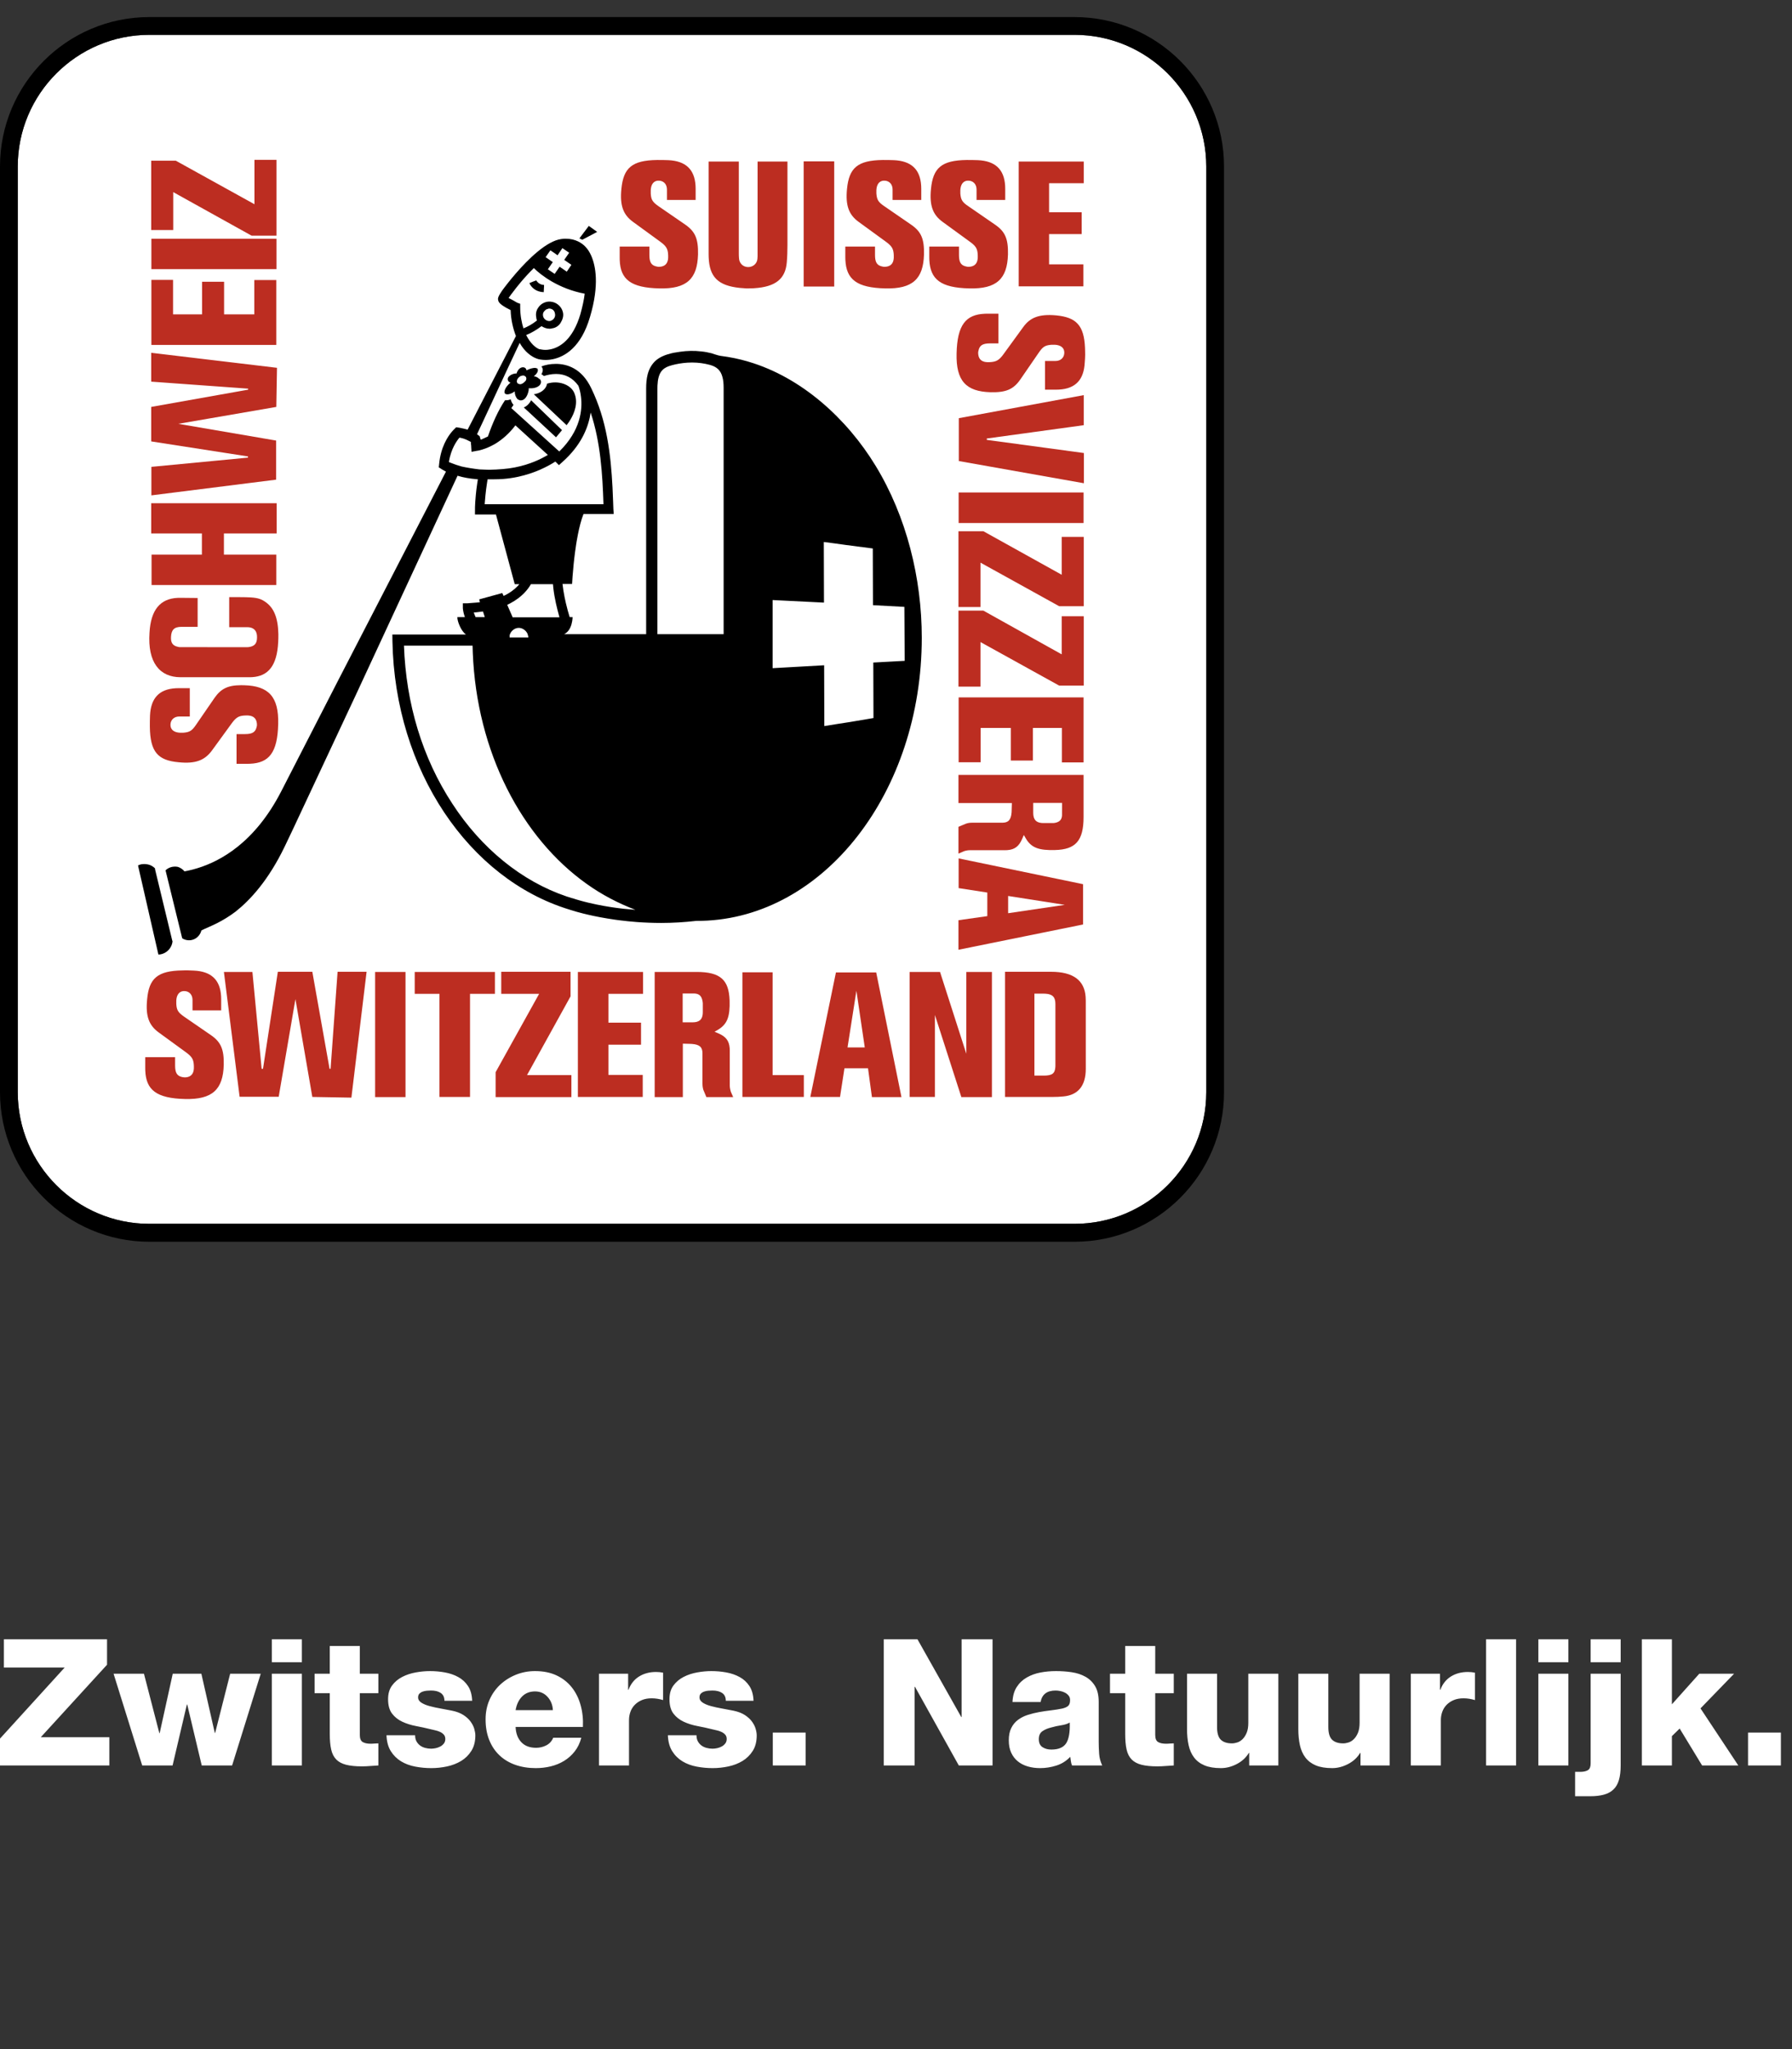
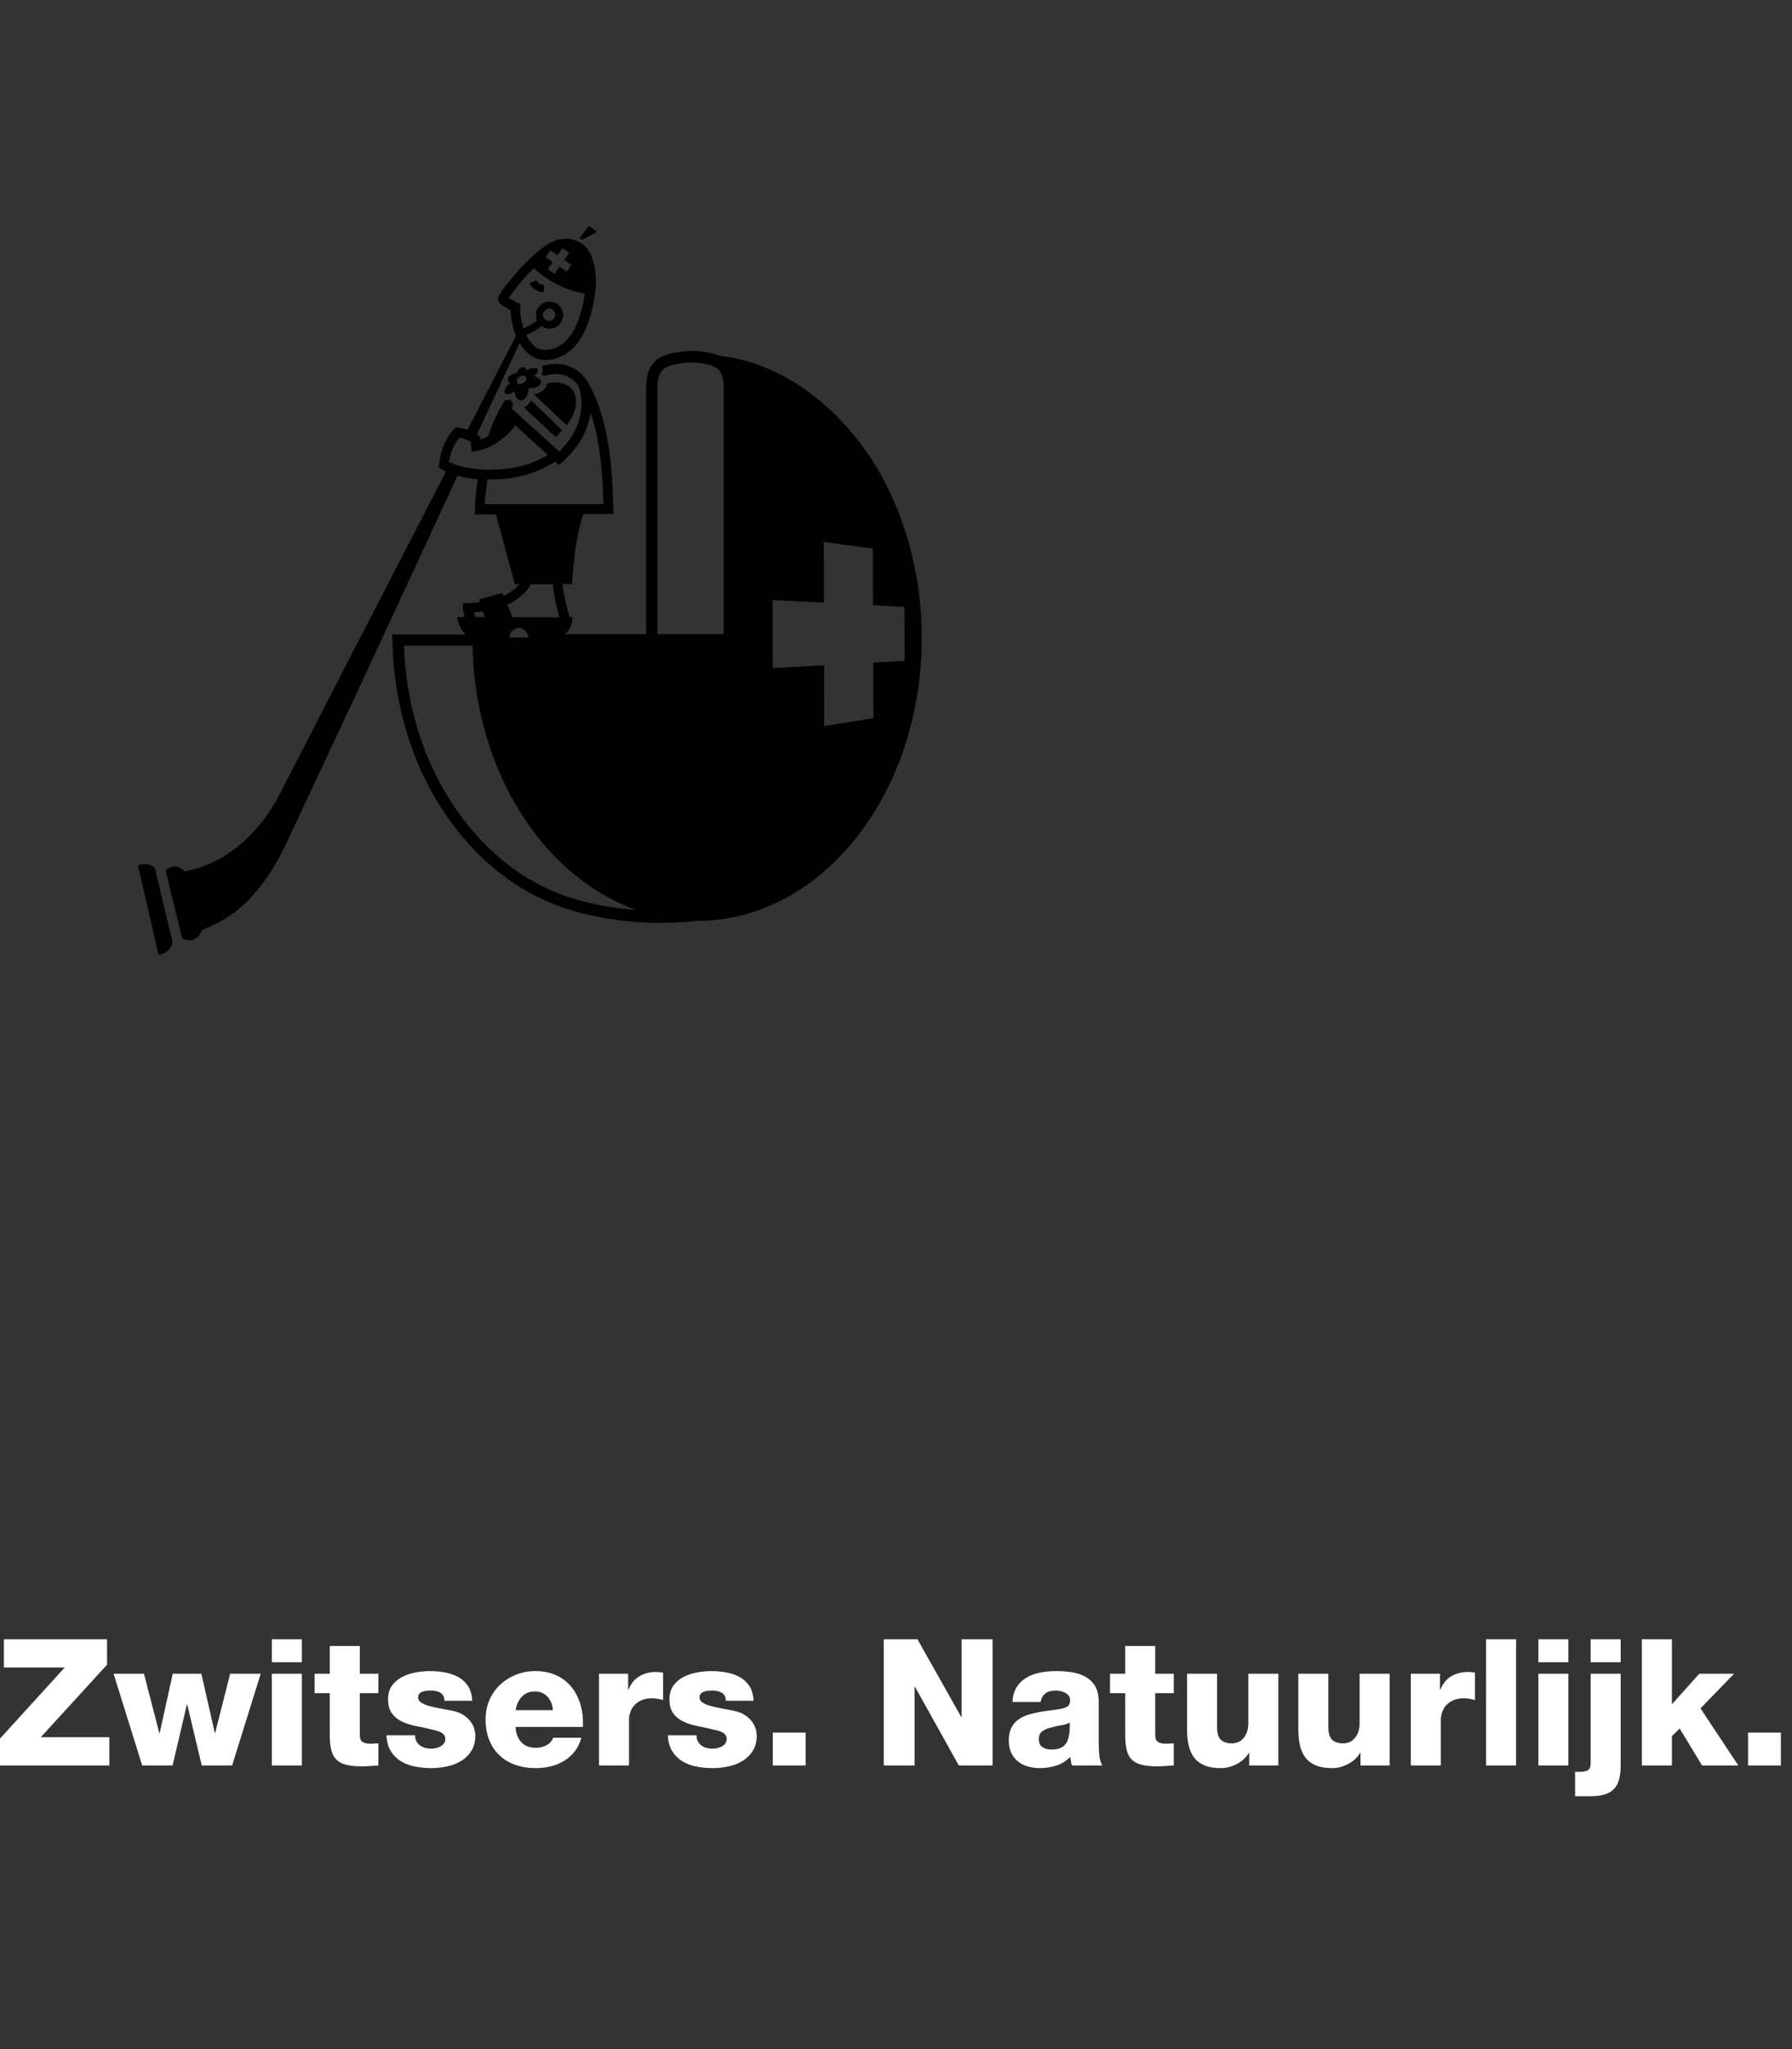
<svg xmlns="http://www.w3.org/2000/svg" width="105px" height="120px" viewBox="0 0 105 120" version="1.1">
  <rect x="0" y="0" width="105" height="120" fill="#333333" stroke="none" />
  <title>footer-gruyere-1-nl</title>
  <g id="footer-gruyere-1-nl" stroke="none" stroke-width="1" fill="none" fill-rule="evenodd">
    <g id="Group" transform="translate(0, 1)" fill-rule="nonzero">
      <g id="Shape">
        <g>
-           <path d="M70.68,8.75 L70.68,62.96 C70.68,67.21 67.22,70.67 62.96,70.67 L8.75,70.67 C4.5,70.67 1.04,67.21 1.04,62.96 L1.04,8.75 C1.04,4.5 4.5,1.04 8.75,1.04 L62.96,1.04 C67.22,1.04 70.68,4.5 70.68,8.75 Z" id="Path" fill="#FFFFFF" />
-           <path d="M70.68,62.96 L70.68,8.75 C70.68,4.5 67.22,1.04 62.96,1.04 L8.75,1.04 C4.5,1.04 1.04,4.5 1.04,8.75 L1.04,62.96 C1.04,67.21 4.5,70.67 8.75,70.67 L62.96,70.67 C67.22,70.67 70.68,67.21 70.68,62.96 Z M71.72,8.75 L71.72,62.96 C71.72,67.79 67.79,71.72 62.96,71.72 L8.75,71.72 C3.93,71.72 0,67.79 0,62.96 L0,8.75 C0,3.92 3.93,0 8.75,0 L62.96,0 C67.79,0 71.72,3.92 71.72,8.75 Z" fill="#000000" />
-         </g>
+           </g>
        <path d="M8.3,49.61 C8.45,49.59 8.59,49.6 8.73,49.64 C8.828,49.67 8.919,49.717 9.001,49.781 L9.08,49.85 L9.09,49.93 L10.09,54.07 L10.11,54.13 C10.074,54.463 9.844,54.755 9.514,54.862 L9.4,54.89 L9.28,54.9 L9.27,54.85 L8.1,49.74 L8.09,49.68 C8.16,49.65 8.23,49.62 8.3,49.61 Z M33.15,12.98 C33.742,12.98 34.104,13.252 34.276,13.423 L34.356,13.511 L34.356,13.511 L34.444,13.621 L34.444,13.621 L34.502,13.709 L34.502,13.709 L34.569,13.825 L34.569,13.825 L34.64,13.971 C34.891,14.535 35.137,15.663 34.57,17.56 C34.047,19.36 33.07,19.89 32.409,20.032 L32.244,20.061 C32.218,20.065 32.193,20.068 32.168,20.07 L32.031,20.079 L32.031,20.079 L31.97,20.08 C31.74,20.08 31.55,20.04 31.45,20 C31.14,19.89 30.74,19.6 30.45,19.08 L29.696,20.688 L29.696,20.688 L28.262,23.767 L28.262,23.767 L27.95,24.43 L28.11,24.55 L28.133,24.646 L28.133,24.646 L28.155,24.7 C28.16,24.714 28.165,24.73 28.17,24.75 L28.258,24.715 L28.258,24.715 L28.59,24.56 L28.59,24.56 C28.86,23.77 29.19,23.04 29.59,22.44 C29.69,22.44 29.82,22.44 29.92,22.38 C29.96,22.52 30.01,22.63 30.09,22.71 L29.96,22.9 L32.77,25.44 C34.028,24.209 34.133,22.979 34.043,22.242 L34.015,22.054 L34.015,22.054 L33.981,21.892 L33.981,21.892 L33.929,21.705 L33.929,21.705 L33.89,21.59 L33.89,21.59 C33.56,21.13 33.12,20.9 32.58,20.9 C32.31,20.9 32.06,20.96 31.87,21.02 C31.82,20.98 31.78,20.94 31.72,20.92 C31.84,20.73 31.82,20.56 31.72,20.46 C31.95,20.37 32.24,20.31 32.57,20.31 C33.21,20.31 34.09,20.56 34.65,21.75 C35.556,23.619 35.79,25.604 35.89,27.559 L35.925,28.394 L35.925,28.394 L35.94,28.81 L35.96,29.1 L34.19,29.1 C34.055,29.442 33.946,29.87 33.858,30.319 L33.787,30.707 C33.776,30.772 33.766,30.837 33.756,30.902 L33.7,31.289 L33.7,31.289 L33.653,31.664 L33.653,31.664 L33.614,32.018 L33.614,32.018 L33.549,32.752 L33.549,32.752 L33.52,33.2 L32.96,33.2 C32.988,33.458 33.031,33.718 33.079,33.96 L33.154,34.309 L33.154,34.309 L33.267,34.757 L33.267,34.757 L33.359,35.072 L33.359,35.072 L33.38,35.14 L33.55,35.14 L33.545,35.233 L33.545,35.233 L33.527,35.375 C33.491,35.594 33.396,35.911 33.15,36.083 L33.05,36.14 L37.86,36.14 L37.86,21.75 C37.86,21.47 37.88,21.19 37.95,20.92 C38.03,20.61 38.19,20.32 38.43,20.11 C38.679,19.896 38.993,19.777 39.311,19.697 L39.47,19.66 L39.85,19.6 C40.26,19.54 40.68,19.53 41.09,19.58 C41.3,19.6 41.5,19.64 41.7,19.69 C41.83,19.73 41.95,19.78 42.08,19.81 L42.22,19.84 L42.22,19.84 C42.77,19.91 43.32,20.02 43.85,20.18 C46.98,21.1 49.63,23.53 51.3,26.27 C53.12,29.25 54.01,32.86 54.01,36.35 C54.01,45.402 48.27,52.74 41.129,52.926 L40.79,52.93 C40.08,53.01 39.4,53.05 38.75,53.05 C38.248,53.05 37.769,53.03 37.318,52.997 L36.79,52.95 L36.79,52.95 L36.291,52.893 C36.211,52.883 36.131,52.872 36.053,52.861 L35.602,52.792 L35.602,52.792 L35.184,52.719 L35.184,52.719 L34.802,52.643 L34.802,52.643 L34.458,52.567 L34.458,52.567 L34.155,52.494 L34.155,52.494 L33.779,52.394 L33.779,52.394 L33.383,52.274 L33.383,52.274 L33.34,52.26 C27.497,50.47 23.135,44.142 22.994,36.541 L22.99,36.16 L27.3,36.16 C27.024,35.956 26.828,35.459 26.802,35.217 L26.8,35.14 L27.24,35.14 C27.203,35.039 27.176,34.943 27.158,34.862 L27.132,34.722 L27.132,34.722 L27.12,34.62 L27.12,34.33 L27.39,34.33 L27.955,34.285 L27.955,34.285 L28.12,34.27 L28.08,34.1 L29.43,33.73 L29.51,33.9 C29.887,33.72 30.154,33.511 30.342,33.31 L30.43,33.21 L30.16,33.21 L29.06,29.13 L27.83,29.13 L27.833,28.68 L27.833,28.68 L27.847,28.392 L27.847,28.392 L27.88,27.981 L27.88,27.981 L27.916,27.647 L27.916,27.647 L27.968,27.272 C27.978,27.206 27.989,27.139 28,27.07 C27.52,27.03 27.12,26.96 26.81,26.86 L20.855,39.686 L20.855,39.686 L17.176,47.538 L17.176,47.538 L16.67,48.6 L16.67,48.6 C15.72,50.56 14.67,51.7 13.8,52.39 C13.414,52.681 13.056,52.89 12.745,53.049 L12.451,53.191 L12.451,53.191 L11.974,53.405 L11.974,53.405 L11.8,53.49 L11.8,53.49 C11.7,53.88 11.33,54.13 10.93,54.05 C10.83,54.03 10.74,53.99 10.68,53.95 L10.658,53.877 L10.658,53.877 L9.7,49.97 L9.7,49.97 C9.87,49.8 10.12,49.72 10.39,49.76 C10.56,49.8 10.71,49.91 10.81,50.03 L11.005,49.991 L11.005,49.991 L11.224,49.94 C11.262,49.93 11.302,49.92 11.342,49.909 L11.594,49.836 C12.903,49.429 14.933,48.361 16.49,45.32 L19.785,38.902 L19.785,38.902 L26.13,26.62 L26.13,26.62 L25.905,26.493 C25.888,26.482 25.873,26.474 25.862,26.467 L25.84,26.45 L25.71,26.37 L25.73,26.18 C25.824,25.176 26.241,24.558 26.481,24.277 L26.577,24.171 L26.577,24.171 L26.73,24.02 L26.963,24.057 L26.963,24.057 L27.196,24.108 L27.196,24.108 L27.4,24.16 L27.4,24.16 L30.23,18.68 L30.23,18.68 C30.07,18.26 29.94,17.76 29.92,17.16 C29.489,16.948 29.319,16.81 29.247,16.712 L29.212,16.652 L29.212,16.652 L29.195,16.602 L29.195,16.602 L29.19,16.58 C29.16,16.49 29.186,16.394 29.29,16.221 L29.42,16.02 L29.42,16.02 L29.552,15.842 L29.552,15.842 L29.734,15.607 L29.734,15.607 L29.959,15.327 L29.959,15.327 L30.221,15.017 C30.964,14.16 32.033,13.113 32.88,13 C32.98,12.98 33.07,12.98 33.15,12.98 Z M27.69,36.81 L23.67,36.81 C23.79,40.21 24.75,43.39 26.5,46.06 C28.199,48.681 30.571,50.61 33.191,51.495 L33.52,51.6 L33.54,51.6 L33.753,51.669 L33.753,51.669 L33.94,51.724 L33.94,51.724 L34.177,51.789 L34.177,51.789 L34.462,51.861 L34.462,51.861 L34.977,51.975 L34.977,51.975 L35.374,52.051 L35.374,52.051 L35.812,52.124 C36.04,52.159 36.283,52.191 36.54,52.22 L36.987,52.26 C37.066,52.267 37.147,52.273 37.23,52.28 C36.23,51.9 35.27,51.4 34.4,50.78 C30.569,48.073 27.932,43.045 27.702,37.218 L27.69,36.81 Z M48.27,30.74 L48.28,34.29 L45.27,34.14 L45.27,38.13 L48.29,37.96 L48.3,41.52 L49.11,41.39 L49.82,41.28 L51.18,41.05 L51.17,37.8 L53.01,37.7 L52.99,34.54 L51.15,34.44 L51.14,31.12 L49.6,30.92 L48.88,30.82 L48.27,30.74 Z M30.4,35.77 C30.17,35.77 29.96,35.93 29.88,36.14 C29.88,36.153 29.88,36.167 29.874,36.174 L29.86,36.18 L29.86,36.33 L30.96,36.33 L30.954,36.275 L30.954,36.275 L30.92,36.16 L30.92,36.14 C30.84,35.94 30.63,35.77 30.4,35.77 Z M40.55,20.23 C40.175,20.23 39.845,20.281 39.606,20.331 L39.4,20.38 L39.4,20.38 L39.2,20.44 L39.2,20.44 C38.808,20.58 38.555,20.833 38.523,21.582 L38.52,21.75 L38.52,36.14 L42.4,36.14 L42.4,21.71 C42.4,21.46 42.38,21.25 42.33,21.08 C42.23,20.69 42,20.48 41.6,20.37 C41.27,20.28 40.92,20.23 40.55,20.23 Z M32.4,33.21 L31.11,33.21 C30.936,33.513 30.594,33.958 29.914,34.323 L29.72,34.42 L30.03,35.13 L30.03,35.15 L32.78,35.15 L32.661,34.7 L32.661,34.7 L32.571,34.319 C32.512,34.048 32.457,33.747 32.422,33.441 L32.4,33.21 Z M28.4,35.12 L28.3,34.81 L27.942,34.854 C27.881,34.861 27.82,34.867 27.76,34.87 C27.773,34.91 27.796,34.972 27.821,35.033 L27.86,35.12 L27.86,35.14 L28.4,35.14 L28.4,35.12 Z M34.61,23.16 C34.488,23.957 34.129,24.921 33.162,25.862 L32.96,26.05 L32.75,26.24 L32.54,26.03 L32.364,26.139 L32.364,26.139 L32.134,26.269 C31.578,26.568 30.658,26.958 29.48,27.05 C29.3,27.063 29.12,27.068 28.946,27.069 L28.57,27.07 L28.536,27.282 L28.536,27.282 L28.481,27.673 L28.481,27.673 L28.443,28.016 L28.443,28.016 L28.407,28.425 L28.407,28.425 L28.4,28.53 L35.36,28.53 C35.3,26.74 35.19,24.91 34.61,23.16 Z M30.2,23.91 C29.82,24.41 29.42,24.74 29.05,24.97 C28.834,25.098 28.631,25.194 28.461,25.258 L28.246,25.331 L28.246,25.331 L28.092,25.373 L28.092,25.373 L27.988,25.394 L27.988,25.394 L27.94,25.4 L27.63,25.46 L27.61,25.15 L27.61,25.11 C27.6,25.055 27.595,25.012 27.593,24.976 L27.59,24.88 L27.59,24.88 C27.42,24.79 27.26,24.71 27.11,24.67 L26.967,24.636 C26.949,24.632 26.933,24.63 26.92,24.63 C26.76,24.82 26.43,25.28 26.3,26.05 C26.32,26.07 26.36,26.09 26.38,26.09 L26.479,26.129 L26.479,26.129 L26.732,26.222 C26.828,26.254 26.934,26.288 27.05,26.32 C27.32,26.38 27.67,26.44 28.09,26.49 L28.466,26.505 C28.532,26.508 28.6,26.51 28.67,26.51 C28.92,26.51 29.19,26.49 29.46,26.47 C30.458,26.391 31.246,26.091 31.751,25.834 L31.998,25.701 L31.998,25.701 L32.1,25.64 L30.2,23.91 Z M31.12,22.44 L32.93,24.19 L32.58,24.61 L30.69,22.86 C30.832,22.81 30.973,22.684 31.069,22.533 L31.12,22.44 Z M32.05,21.47 C32.71,21.26 33.4,21.51 33.63,21.97 C33.916,22.575 33.644,23.209 33.422,23.578 L33.325,23.729 L33.325,23.729 L33.2,23.9 L31.28,22.09 C31.636,22.037 31.92,21.849 32.021,21.59 L32.05,21.49 L32.05,21.47 Z M30.56,20.52 C30.7,20.48 30.83,20.54 30.85,20.69 C31.047,20.587 31.259,20.528 31.391,20.551 L31.45,20.57 L31.47,20.57 C31.57,20.66 31.51,20.86 31.28,21.03 C31.38,21.05 31.49,21.09 31.55,21.15 C31.57,21.17 31.61,21.2 31.65,21.22 C31.69,21.28 31.71,21.35 31.69,21.43 C31.655,21.596 31.444,21.709 31.211,21.734 L31.11,21.74 L30.98,21.74 L30.98,21.84 C30.93,22.13 30.79,22.4 30.58,22.44 C30.5,22.46 30.43,22.44 30.37,22.4 C30.35,22.4 30.33,22.38 30.31,22.36 C30.22,22.25 30.16,22.11 30.16,21.92 C30.02,22.03 29.89,22.07 29.79,22.09 C29.66,22.11 29.58,22.07 29.56,21.99 C29.54,21.83 29.68,21.6 29.91,21.41 C29.75,21.35 29.71,21.2 29.79,21.08 C29.9,20.95 30.08,20.87 30.27,20.87 C30.31,20.71 30.43,20.56 30.56,20.52 Z M30.69,20.99 L30.61,20.99 L30.589,21.005 L30.589,21.005 L30.57,21.01 L30.53,21.01 C30.45,21.05 30.36,21.12 30.32,21.2 C30.32,21.213 30.32,21.218 30.314,21.219 L30.3,21.22 L30.3,21.26 C30.287,21.287 30.282,21.304 30.281,21.319 L30.28,21.34 L30.3,21.4 C30.3,21.413 30.309,21.427 30.315,21.434 C30.36,21.48 30.43,21.5 30.49,21.5 L30.524,21.495 L30.524,21.495 L30.57,21.48 L30.57,21.48 C30.645,21.45 30.714,21.392 30.77,21.331 L30.82,21.27 L30.84,21.19 L30.84,21.15 L30.833,21.129 C30.831,21.123 30.83,21.117 30.83,21.11 C30.83,21.097 30.821,21.083 30.809,21.07 L30.77,21.03 L30.77,21.03 L30.711,21.005 L30.711,21.005 L30.69,20.99 Z M31.28,14.7 C31.001,14.971 30.737,15.262 30.508,15.534 L30.251,15.849 L30.251,15.849 L29.943,16.251 L29.943,16.251 L29.8,16.45 L29.8,16.45 L30.079,16.597 L30.079,16.597 L30.31,16.73 L30.48,16.79 L30.48,16.98 C30.48,17.48 30.57,17.9 30.67,18.23 C30.9,18.14 31.17,18 31.46,17.77 C31.44,17.7 31.42,17.64 31.42,17.58 C31.38,17.37 31.42,17.17 31.55,17 C31.67,16.82 31.86,16.71 32.07,16.67 C32.51,16.61 32.91,16.9 32.99,17.32 C33.03,17.52 32.96,17.73 32.84,17.92 C32.74,18.08 32.55,18.21 32.34,18.23 C32.29,18.25 32.23,18.25 32.19,18.25 C32.02,18.25 31.85,18.18 31.73,18.1 C31.45,18.31 31.14,18.5 30.83,18.62 C31.08,19.12 31.39,19.37 31.6,19.45 L31.643,19.454 L31.643,19.454 L31.771,19.476 C31.822,19.484 31.882,19.49 31.95,19.49 L32.062,19.486 C32.082,19.484 32.103,19.482 32.125,19.479 L32.265,19.456 C32.779,19.347 33.558,18.917 34.01,17.39 C34.13,16.95 34.22,16.55 34.26,16.2 C32.72,15.91 31.68,15.1 31.28,14.7 Z M32.17,17.07 C32.15,17.07 32.13,17.07 32.11,17.09 C32.03,17.09 31.94,17.16 31.88,17.24 C31.82,17.3 31.8,17.41 31.82,17.51 C31.86,17.7 32.05,17.82 32.23,17.8 C32.34,17.77 32.42,17.71 32.46,17.65 C32.52,17.57 32.54,17.46 32.52,17.38 C32.5,17.19 32.36,17.07 32.17,17.07 Z M31.21,15.5 L31.42,15.42 L31.454,15.468 C31.5,15.53 31.593,15.632 31.766,15.673 L31.88,15.69 L31.86,16.11 C31.424,16.096 31.194,15.862 31.09,15.709 L31.039,15.622 L31.039,15.622 L31.02,15.58 L31.21,15.5 Z M32.96,13.53 L32.94,13.55 L32.67,13.95 L32.4,13.76 L32.25,13.66 L31.97,14.06 L32.39,14.35 L32.1,14.77 L32.5,15.04 L32.79,14.62 L33.21,14.91 L33.48,14.51 L33.06,14.22 L33.35,13.8 L32.98,13.55 L32.96,13.53 Z M34.5,12.23 L34.99,12.58 L34.12,13.04 L33.95,12.96 L34.5,12.23 Z" fill="#000000" />
-         <path d="M10.7,55.83 C10.92,55.82 11.14,55.83 11.36,55.84 C12.361,55.887 12.898,56.363 12.955,57.342 L12.96,57.52 L12.96,58.17 L11.28,58.17 L11.28,57.56 C11.28,57.26 11.1,57.06 10.83,57.04 C10.569,57.022 10.389,57.182 10.341,57.484 L10.33,57.59 L10.33,57.79 C10.348,58.11 10.413,58.256 10.68,58.46 L10.79,58.54 L12.36,59.62 C12.94,60.02 13.13,60.45 13.11,61.36 C13.07,62.8 12.45,63.4 10.84,63.36 C9.16,63.322 8.558,62.822 8.513,61.703 L8.51,61.56 L8.51,60.91 L10.26,60.91 L10.26,61.4 C10.26,61.84 10.38,62.02 10.7,62.08 C10.77,62.09 10.84,62.1 10.91,62.09 C11.23,62.05 11.38,61.84 11.36,61.44 C11.351,61.093 11.279,60.928 11.003,60.706 L10.89,60.62 L9.31,59.47 C8.74,59.06 8.52,58.53 8.62,57.53 C8.73,56.29 9.23,55.85 10.7,55.83 Z M18.3,55.91 L19.31,61.59 L19.37,61.59 L19.78,55.91 L21.48,55.91 L20.59,63.28 L18.3,63.24 L17.31,57.51 L16.33,63.23 L14.04,63.23 L13.12,55.92 L14.79,55.92 L15.33,61.59 L15.41,61.59 L16.28,55.91 L18.3,55.91 Z M23.76,55.92 L23.76,63.25 L21.98,63.25 L21.98,55.92 L23.76,55.92 Z M33.43,55.91 L33.43,57.35 L30.88,61.96 L33.48,61.96 L33.48,63.25 L29.04,63.25 L29.04,61.79 L31.59,57.2 L29.37,57.2 L29.37,55.91 L33.43,55.91 Z M40.82,55.92 C42.22,55.92 42.71,56.39 42.75,57.59 C42.778,58.523 42.614,58.934 42.162,59.245 L42.06,59.31 L41.87,59.42 L42.1,59.52 C42.527,59.702 42.723,59.95 42.755,60.384 L42.76,60.52 L42.76,62.58 C42.76,62.66 42.773,62.74 42.791,62.817 L42.82,62.93 L42.96,63.25 L41.39,63.25 L41.21,62.82 C41.19,62.753 41.174,62.678 41.166,62.593 L41.16,62.46 L41.16,60.68 C41.16,60.332 41,60.168 40.542,60.136 L40.41,60.13 L40.01,60.12 L40.01,63.25 L38.36,63.25 L38.36,55.92 L40.82,55.92 Z M51.34,55.95 L52.82,63.25 L51.09,63.25 L50.86,61.56 L49.48,61.56 L49.22,63.24 L47.48,63.24 L48.98,55.95 L51.34,55.95 Z M55.08,55.92 L56.62,60.71 L56.62,55.92 L58.12,55.92 L58.12,63.25 L56.33,63.25 L54.78,58.44 L54.78,63.24 L53.3,63.24 L53.3,55.92 L55.08,55.92 Z M45.27,55.94 L45.27,61.96 L47.1,61.96 L47.1,63.24 L43.5,63.24 L43.5,55.94 L45.27,55.94 Z M37.68,55.92 L37.68,57.2 L35.65,57.2 L35.65,58.89 L37.56,58.89 L37.56,60.18 L35.65,60.18 L35.65,61.95 L37.66,61.95 L37.66,63.24 L33.86,63.24 L33.86,55.92 L37.68,55.92 Z M29,55.92 L29,57.2 L27.54,57.2 L27.54,63.24 L25.75,63.24 L25.75,57.2 L24.3,57.2 L24.3,55.92 L29,55.92 Z M61.58,55.91 C62.91,55.91 63.54,56.43 63.61,57.37 L63.619,57.59 L63.619,57.59 L63.62,61.59 C63.62,62.6 63.16,63.13 62.31,63.21 L62,63.233 L62,63.233 L61.69,63.24 L58.89,63.24 L58.89,55.91 L61.58,55.91 Z M61.14,57.19 L60.61,57.19 L60.61,61.99 L61.16,61.99 C61.64,61.99 61.813,61.871 61.837,61.491 L61.84,61.39 L61.84,57.8 C61.84,57.397 61.68,57.22 61.261,57.194 L61.14,57.19 Z M50.18,57.02 L49.66,60.34 L50.67,60.34 L50.18,57.02 Z M40.64,57.18 L40,57.18 L40,58.87 L40.58,58.87 C40.953,58.87 41.144,58.721 41.175,58.386 L41.18,58.28 L41.18,57.77 C41.18,57.72 41.17,57.66 41.16,57.61 C41.107,57.334 40.974,57.209 40.735,57.185 L40.64,57.18 Z M56.17,49.27 L63.46,50.78 L63.46,53.14 L56.16,54.62 L56.16,52.89 L57.85,52.65 L57.85,51.27 L56.17,51.01 L56.17,49.27 Z M59.07,51.47 L59.07,52.48 L62.39,51.99 L59.07,51.47 Z M63.49,44.38 L63.49,46.85 C63.49,48.24 63.02,48.75 61.82,48.78 C60.887,48.808 60.467,48.644 60.163,48.192 L60.1,48.09 L59.99,47.9 L59.89,48.13 C59.708,48.557 59.46,48.753 59.026,48.785 L58.89,48.79 L56.83,48.79 C56.75,48.79 56.674,48.799 56.597,48.817 L56.48,48.85 L56.16,48.99 L56.16,47.42 L56.59,47.24 C56.657,47.213 56.732,47.196 56.817,47.187 L56.95,47.18 L58.73,47.18 C59.078,47.18 59.242,47.02 59.274,46.562 L59.29,46.03 L56.16,46.03 L56.16,44.38 L63.49,44.38 Z M62.23,46.02 L60.54,46.02 L60.54,46.6 C60.54,46.973 60.689,47.164 61.024,47.195 L61.13,47.2 L61.65,47.2 C61.71,47.2 61.76,47.2 61.81,47.19 C62.086,47.137 62.211,47.004 62.228,46.758 L62.23,46.02 Z M14.122,39.127 L14.31,39.13 C15.74,39.17 16.34,39.8 16.3,41.4 C16.262,43.08 15.762,43.682 14.643,43.727 L14.5,43.73 L13.86,43.73 L13.86,41.99 L14.35,41.99 C14.8,41.99 14.97,41.87 15.04,41.56 C15.06,41.49 15.06,41.42 15.05,41.35 C15.01,41.03 14.8,40.88 14.4,40.9 C14.044,40.909 13.879,40.981 13.656,41.257 L13.57,41.37 L12.42,42.95 C12,43.52 11.47,43.74 10.47,43.64 C9.24,43.53 8.8,43.03 8.78,41.56 C8.78,41.34 8.78,41.12 8.79,40.9 C8.837,39.899 9.313,39.362 10.292,39.305 L10.47,39.3 L11.12,39.3 L11.12,40.96 L10.51,40.96 C10.21,40.96 10.01,41.14 9.99,41.41 C9.972,41.671 10.124,41.851 10.432,41.899 L10.54,41.91 L10.74,41.91 C11.06,41.883 11.206,41.825 11.41,41.553 L11.49,41.44 L12.57,39.87 C12.941,39.341 13.339,39.13 14.122,39.127 L14.122,39.127 Z M63.49,39.84 L63.49,43.65 L62.22,43.65 L62.22,41.63 L60.52,41.63 L60.52,43.54 L59.23,43.54 L59.23,41.63 L57.46,41.63 L57.46,43.64 L56.17,43.64 L56.17,39.84 L63.49,39.84 Z M57.62,34.76 L62.21,37.32 L62.21,35.09 L63.5,35.09 L63.5,39.15 L62.06,39.15 L57.45,36.6 L57.45,39.21 L56.16,39.21 L56.16,34.76 L57.62,34.76 Z M13.43,33.97 L14.02,33.97 L14.394,33.974 L14.394,33.974 L14.694,33.986 C15.141,34.016 15.34,34.094 15.59,34.28 C16.03,34.6 16.29,35.15 16.31,36.13 C16.31,36.29 16.31,36.44 16.3,36.6 C16.233,37.981 15.722,38.6 14.767,38.656 L14.62,38.66 L10.58,38.66 C9.36,38.66 8.64,37.8 8.76,36.05 C8.836,34.707 9.393,34.063 10.396,34.013 L10.55,34.01 L11.58,34.02 L11.58,35.71 L10.63,35.71 C10.21,35.71 10.04,35.88 10.02,36.3 C10.002,36.611 10.103,36.78 10.336,36.856 L10.43,36.88 C10.47,36.893 10.506,36.898 10.54,36.899 L14.48,36.9 C14.52,36.9 14.56,36.9 14.6,36.89 C14.92,36.84 15.06,36.68 15.06,36.33 C15.069,35.979 14.908,35.774 14.599,35.736 L14.49,35.73 L13.43,35.73 L13.43,33.97 Z M57.62,30.11 L62.21,32.66 L62.21,30.44 L63.5,30.44 L63.5,34.5 L62.06,34.5 L57.45,31.95 L57.45,34.55 L56.16,34.55 L56.16,30.11 L57.62,30.11 Z M16.21,28.47 L16.21,30.24 L13.12,30.24 L13.12,31.48 L16.19,31.48 L16.19,33.26 L8.88,33.26 L8.88,31.48 L11.83,31.48 L11.83,30.24 L8.86,30.24 L8.86,28.47 L16.21,28.47 Z M63.49,27.84 L63.49,29.63 L56.17,29.63 L56.17,27.84 L63.49,27.84 Z M8.86,19.66 L16.23,20.54 L16.19,22.83 L10.45,23.82 L16.18,24.8 L16.18,27.09 L8.87,28.01 L8.87,26.34 L14.53,25.8 L14.53,25.73 L8.86,24.85 L8.86,22.83 L14.54,21.82 L14.54,21.76 L8.86,21.35 L8.86,19.66 Z M63.5,22.14 L63.5,23.9 L57.82,24.68 L57.82,24.76 L63.51,25.53 L63.51,27.3 L56.18,26 L56.18,23.49 L63.5,22.14 Z M58.5,17.37 L58.5,19.11 L58.01,19.11 C57.57,19.11 57.39,19.23 57.33,19.55 C57.31,19.62 57.31,19.69 57.32,19.76 C57.36,20.08 57.57,20.23 57.97,20.21 C58.326,20.192 58.491,20.127 58.714,19.853 L58.8,19.74 L59.95,18.16 C60.36,17.59 60.89,17.38 61.89,17.47 C63.057,17.585 63.519,18.047 63.575,19.374 L63.58,19.56 C63.587,19.707 63.584,19.853 63.576,20 L63.56,20.22 C63.513,21.221 63.037,21.758 62.058,21.815 L61.88,21.82 L61.23,21.82 L61.23,20.14 L61.84,20.14 C62.14,20.14 62.34,19.96 62.36,19.69 C62.378,19.429 62.226,19.249 61.918,19.201 L61.81,19.19 L61.61,19.19 C61.29,19.217 61.144,19.275 60.94,19.547 L60.86,19.66 L59.78,21.23 C59.38,21.8 58.95,21.99 58.04,21.97 C56.61,21.93 56.01,21.31 56.05,19.7 C56.088,18.03 56.588,17.419 57.707,17.373 L57.85,17.37 L58.5,17.37 Z M10.14,15.39 L10.14,17.41 L11.84,17.41 L11.84,15.5 L13.13,15.5 L13.13,17.41 L14.9,17.41 L14.9,15.4 L16.19,15.4 L16.19,19.2 L8.87,19.2 L8.87,15.39 L10.14,15.39 Z M51.72,8.37 C51.94,8.37 52.16,8.37 52.38,8.38 C53.381,8.427 53.918,8.903 53.975,9.882 L53.98,10.06 L53.98,10.71 L52.3,10.71 L52.3,10.1 C52.3,9.8 52.12,9.6 51.85,9.58 C51.589,9.562 51.409,9.714 51.361,10.022 L51.35,10.13 L51.35,10.33 C51.377,10.65 51.435,10.796 51.707,11 L51.82,11.08 L53.39,12.16 C53.97,12.56 54.16,12.98 54.14,13.9 C54.1,15.33 53.48,15.93 51.87,15.89 C50.2,15.852 49.589,15.362 49.534,14.225 L49.53,14.08 L49.53,13.44 L51.27,13.44 L51.27,13.93 C51.27,14.326 51.367,14.511 51.62,14.588 L51.71,14.61 C51.78,14.63 51.85,14.63 51.92,14.62 C52.24,14.58 52.39,14.37 52.37,13.97 C52.361,13.623 52.289,13.458 52.013,13.236 L51.9,13.15 L50.32,12 C49.75,11.59 49.53,11.06 49.63,10.06 C49.75,8.83 50.25,8.39 51.72,8.37 Z M56.64,8.37 C56.86,8.37 57.08,8.37 57.3,8.38 C58.301,8.427 58.838,8.903 58.895,9.882 L58.9,10.06 L58.9,10.71 L57.22,10.71 L57.22,10.1 C57.22,9.8 57.04,9.6 56.77,9.58 C56.509,9.562 56.329,9.714 56.281,10.022 L56.27,10.13 L56.27,10.33 C56.297,10.65 56.355,10.796 56.627,11 L58.31,12.16 C58.89,12.56 59.08,12.98 59.06,13.9 C59.02,15.33 58.4,15.93 56.79,15.89 C55.12,15.852 54.509,15.362 54.454,14.225 L54.45,14.08 L54.45,13.44 L56.19,13.44 L56.19,13.93 C56.19,14.326 56.287,14.511 56.54,14.588 L56.63,14.61 C56.7,14.63 56.77,14.63 56.84,14.62 C57.16,14.58 57.31,14.37 57.29,13.97 C57.281,13.619 57.215,13.454 56.925,13.228 L56.82,13.15 L55.24,12 C54.67,11.59 54.45,11.06 54.55,10.06 C54.67,8.83 55.17,8.39 56.64,8.37 Z M38.5,8.37 C38.72,8.37 38.94,8.37 39.16,8.38 C40.161,8.427 40.698,8.903 40.755,9.882 L40.76,10.06 L40.76,10.71 L39.08,10.71 L39.08,10.1 C39.08,9.8 38.9,9.6 38.63,9.58 C38.369,9.562 38.189,9.714 38.141,10.022 L38.13,10.13 L38.13,10.33 C38.148,10.65 38.213,10.796 38.48,11 L38.59,11.08 L40.16,12.16 C40.73,12.56 40.92,12.98 40.9,13.9 C40.86,15.33 40.24,15.93 38.63,15.89 C36.96,15.852 36.349,15.362 36.312,14.225 L36.31,14.08 L36.31,13.44 L38.05,13.44 L38.05,13.93 C38.05,14.326 38.147,14.511 38.4,14.588 L38.49,14.61 C38.56,14.63 38.63,14.63 38.7,14.62 C39.02,14.58 39.17,14.37 39.15,13.97 C39.141,13.623 39.069,13.458 38.793,13.236 L38.68,13.15 L37.1,12 C36.53,11.59 36.31,11.06 36.41,10.06 C36.53,8.83 37.03,8.39 38.5,8.37 Z M43.29,8.46 L43.29,13.81 C43.29,13.91 43.29,14.01 43.3,14.11 C43.31,14.42 43.54,14.64 43.84,14.64 C44.13,14.64 44.36,14.43 44.38,14.16 L44.389,14.01 L44.389,14.01 L44.39,8.46 L46.14,8.46 L46.14,13.34 C46.14,13.68 46.13,14.03 46.1,14.37 C46.02,15.32 45.46,15.8 44.18,15.88 L44.023,15.887 L44.023,15.887 L43.73,15.89 L43.34,15.86 C42.07,15.726 41.566,15.219 41.523,14.06 L41.52,13.89 L41.52,8.46 L43.29,8.46 Z M48.88,8.45 L48.88,15.78 L47.09,15.78 L47.09,8.45 L48.88,8.45 Z M63.5,8.46 L63.5,9.73 L61.47,9.73 L61.47,11.43 L63.38,11.43 L63.38,12.71 L61.47,12.71 L61.47,14.48 L63.48,14.48 L63.48,15.77 L59.69,15.77 L59.69,8.46 L63.5,8.46 Z M16.2,12.98 L16.2,14.76 L8.87,14.76 L8.87,12.98 L16.2,12.98 Z M16.2,8.36 L16.2,12.8 L14.74,12.8 L10.15,10.25 L10.15,12.47 L8.86,12.47 L8.86,8.41 L10.3,8.41 L14.91,10.96 L14.91,8.36 L16.2,8.36 Z" fill="#BC2D21" />
      </g>
    </g>
    <path d="M6.407,103.39 L6.407,101.734 L2.391,101.734 L6.272,97.49 L6.272,96 L0.228,96 L0.228,97.656 L3.788,97.656 L7.10542736e-15,101.817 L7.10542736e-15,103.39 L6.407,103.39 Z M10.112,103.39 L10.95,99.819 L10.971,99.819 L11.82,103.39 L13.6,103.39 L15.277,98.018 L13.486,98.018 L12.606,101.486 L12.586,101.486 L11.799,98.018 L10.122,98.018 L9.356,101.496 L9.336,101.496 L8.435,98.018 L6.655,98.018 L8.332,103.39 L10.112,103.39 Z M17.688,97.346 L17.688,96 L15.929,96 L15.929,97.346 L17.688,97.346 Z M17.688,103.39 L17.688,98.018 L15.929,98.018 L15.929,103.39 L17.688,103.39 Z M21.207,103.442 C21.366,103.442 21.526,103.435 21.688,103.421 C21.851,103.407 22.011,103.397 22.17,103.39 L22.17,103.39 L22.17,102.096 C22.094,102.096 22.018,102.1 21.942,102.106 L21.828,102.114 L21.828,102.114 L21.714,102.117 C21.521,102.117 21.368,102.084 21.254,102.019 C21.14,101.953 21.083,101.813 21.083,101.599 L21.083,101.599 L21.083,99.157 L22.17,99.157 L22.17,98.018 L21.083,98.018 L21.083,96.393 L19.323,96.393 L19.323,98.018 L18.433,98.018 L18.433,99.157 L19.323,99.157 L19.323,101.548 C19.323,101.913 19.351,102.217 19.406,102.458 C19.461,102.7 19.56,102.893 19.701,103.038 C19.843,103.183 20.036,103.286 20.281,103.349 C20.526,103.411 20.835,103.442 21.207,103.442 Z M25.275,103.545 C25.578,103.545 25.884,103.512 26.191,103.447 C26.498,103.381 26.774,103.274 27.019,103.126 C27.264,102.978 27.464,102.781 27.619,102.536 C27.774,102.291 27.852,101.989 27.852,101.63 C27.852,101.52 27.831,101.392 27.79,101.247 C27.748,101.103 27.676,100.959 27.572,100.818 C27.469,100.676 27.329,100.549 27.153,100.435 C26.977,100.321 26.755,100.237 26.486,100.181 C26.286,100.14 26.068,100.099 25.834,100.057 C25.599,100.016 25.383,99.969 25.187,99.917 C24.99,99.866 24.826,99.798 24.695,99.716 C24.564,99.633 24.498,99.529 24.498,99.405 C24.498,99.309 24.524,99.234 24.576,99.183 C24.628,99.131 24.692,99.091 24.768,99.064 C24.843,99.036 24.926,99.019 25.016,99.012 C25.106,99.005 25.185,99.001 25.254,99.001 C25.489,99.001 25.675,99.046 25.813,99.136 C25.965,99.233 26.041,99.388 26.041,99.602 L26.041,99.602 L27.666,99.602 C27.652,99.25 27.571,98.962 27.422,98.738 C27.274,98.513 27.082,98.337 26.848,98.21 C26.613,98.082 26.353,97.992 26.066,97.941 C25.78,97.889 25.489,97.863 25.192,97.863 C24.93,97.863 24.654,97.889 24.364,97.941 C24.074,97.992 23.808,98.08 23.567,98.205 C23.325,98.329 23.127,98.496 22.972,98.707 C22.817,98.917 22.739,99.184 22.739,99.509 C22.739,99.867 22.817,100.149 22.972,100.352 C23.127,100.556 23.327,100.714 23.572,100.828 C23.817,100.942 24.086,101.027 24.379,101.082 C24.673,101.137 24.957,101.199 25.233,101.268 C25.309,101.289 25.397,101.31 25.497,101.33 C25.597,101.351 25.692,101.382 25.782,101.423 C25.872,101.465 25.946,101.518 26.004,101.584 C26.063,101.649 26.092,101.734 26.092,101.837 C26.092,101.941 26.065,102.029 26.01,102.101 C25.954,102.174 25.885,102.232 25.803,102.277 C25.72,102.322 25.63,102.355 25.533,102.376 C25.437,102.396 25.347,102.407 25.264,102.407 C25.14,102.407 25.021,102.391 24.907,102.36 C24.793,102.329 24.695,102.282 24.612,102.22 C24.523,102.151 24.452,102.069 24.4,101.972 C24.348,101.875 24.323,101.758 24.323,101.62 L24.323,101.62 L22.646,101.62 C22.66,101.993 22.744,102.303 22.899,102.552 C23.055,102.8 23.255,102.998 23.5,103.147 C23.745,103.295 24.022,103.399 24.333,103.457 C24.643,103.516 24.957,103.545 25.275,103.545 Z M31.392,103.545 C31.695,103.545 31.988,103.511 32.271,103.442 C32.554,103.373 32.815,103.266 33.053,103.121 C33.291,102.976 33.498,102.791 33.674,102.567 C33.85,102.343 33.979,102.075 34.062,101.765 L34.062,101.765 L32.416,101.765 C32.333,101.965 32.199,102.113 32.013,102.21 C31.826,102.307 31.626,102.355 31.412,102.355 C31.04,102.355 30.75,102.245 30.543,102.024 C30.336,101.803 30.225,101.506 30.212,101.134 L30.212,101.134 L34.155,101.134 C34.176,100.678 34.131,100.252 34.02,99.855 C33.91,99.459 33.738,99.112 33.503,98.815 C33.268,98.519 32.972,98.286 32.613,98.117 C32.254,97.948 31.833,97.863 31.35,97.863 C30.957,97.863 30.584,97.934 30.232,98.075 C29.88,98.217 29.572,98.412 29.306,98.66 C29.04,98.908 28.832,99.205 28.68,99.55 C28.528,99.895 28.452,100.275 28.452,100.689 C28.452,101.137 28.523,101.539 28.664,101.894 C28.806,102.25 29.006,102.55 29.265,102.795 C29.523,103.04 29.834,103.226 30.196,103.354 C30.558,103.481 30.957,103.545 31.392,103.545 Z M32.395,100.15 L30.212,100.15 C30.267,99.819 30.393,99.553 30.589,99.353 C30.786,99.153 31.04,99.053 31.35,99.053 C31.647,99.053 31.892,99.16 32.085,99.374 C32.278,99.588 32.382,99.847 32.395,100.15 L32.395,100.15 Z M36.856,103.39 L36.856,100.73 C36.856,100.564 36.884,100.404 36.939,100.249 C36.994,100.093 37.079,99.957 37.193,99.84 C37.307,99.723 37.446,99.629 37.612,99.56 C37.778,99.491 37.967,99.457 38.181,99.457 C38.298,99.457 38.411,99.466 38.518,99.483 C38.624,99.5 38.737,99.526 38.854,99.56 L38.854,99.56 L38.854,97.956 C38.785,97.942 38.716,97.932 38.647,97.925 C38.578,97.918 38.509,97.915 38.44,97.915 C38.06,97.915 37.729,98.003 37.446,98.179 C37.163,98.355 36.956,98.615 36.825,98.96 L36.825,98.96 L36.805,98.96 L36.805,98.018 L35.097,98.018 L35.097,103.39 L36.856,103.39 Z M41.762,103.545 C42.066,103.545 42.371,103.512 42.678,103.447 C42.985,103.381 43.261,103.274 43.506,103.126 C43.751,102.978 43.951,102.781 44.107,102.536 C44.262,102.291 44.339,101.989 44.339,101.63 C44.339,101.52 44.319,101.392 44.277,101.247 C44.236,101.103 44.163,100.959 44.06,100.818 C43.956,100.676 43.817,100.549 43.641,100.435 C43.465,100.321 43.242,100.237 42.973,100.181 C42.773,100.14 42.556,100.099 42.321,100.057 C42.087,100.016 41.871,99.969 41.674,99.917 C41.478,99.866 41.314,99.798 41.183,99.716 C41.052,99.633 40.986,99.529 40.986,99.405 C40.986,99.309 41.012,99.234 41.064,99.183 C41.115,99.131 41.179,99.091 41.255,99.064 C41.331,99.036 41.414,99.019 41.504,99.012 C41.593,99.005 41.673,99.001 41.742,99.001 C41.976,99.001 42.162,99.046 42.3,99.136 C42.452,99.233 42.528,99.388 42.528,99.602 L42.528,99.602 L44.153,99.602 C44.139,99.25 44.058,98.962 43.91,98.738 C43.762,98.513 43.57,98.337 43.335,98.21 C43.101,98.082 42.84,97.992 42.554,97.941 C42.268,97.889 41.976,97.863 41.679,97.863 C41.417,97.863 41.141,97.889 40.851,97.941 C40.562,97.992 40.296,98.08 40.054,98.205 C39.813,98.329 39.615,98.496 39.459,98.707 C39.304,98.917 39.227,99.184 39.227,99.509 C39.227,99.867 39.304,100.149 39.459,100.352 C39.615,100.556 39.815,100.714 40.06,100.828 C40.305,100.942 40.574,101.027 40.867,101.082 C41.16,101.137 41.445,101.199 41.721,101.268 C41.797,101.289 41.885,101.31 41.985,101.33 C42.085,101.351 42.18,101.382 42.269,101.423 C42.359,101.465 42.433,101.518 42.492,101.584 C42.551,101.649 42.58,101.734 42.58,101.837 C42.58,101.941 42.552,102.029 42.497,102.101 C42.442,102.174 42.373,102.232 42.29,102.277 C42.207,102.322 42.118,102.355 42.021,102.376 C41.924,102.396 41.835,102.407 41.752,102.407 C41.628,102.407 41.509,102.391 41.395,102.36 C41.281,102.329 41.183,102.282 41.1,102.22 C41.01,102.151 40.939,102.069 40.888,101.972 C40.836,101.875 40.81,101.758 40.81,101.62 L40.81,101.62 L39.133,101.62 C39.147,101.993 39.232,102.303 39.387,102.552 C39.542,102.8 39.742,102.998 39.987,103.147 C40.232,103.295 40.51,103.399 40.82,103.457 C41.131,103.516 41.445,103.545 41.762,103.545 Z M47.206,103.39 L47.206,101.465 L45.281,101.465 L45.281,103.39 L47.206,103.39 Z M53.592,103.39 L53.592,98.784 L53.613,98.784 L56.18,103.39 L58.157,103.39 L58.157,96 L56.345,96 L56.345,100.554 L56.325,100.554 L53.758,96 L51.781,96 L51.781,103.39 L53.592,103.39 Z M60.941,103.545 C61.265,103.545 61.584,103.495 61.898,103.395 C62.212,103.295 62.483,103.124 62.711,102.883 C62.724,102.972 62.737,103.059 62.747,103.141 C62.757,103.224 62.78,103.307 62.814,103.39 L62.814,103.39 L64.584,103.39 C64.481,103.176 64.42,102.95 64.403,102.712 C64.386,102.474 64.377,102.241 64.377,102.013 L64.377,102.013 L64.377,99.664 C64.377,99.284 64.306,98.977 64.165,98.743 C64.023,98.508 63.835,98.325 63.601,98.194 C63.366,98.063 63.099,97.975 62.799,97.93 C62.498,97.885 62.19,97.863 61.872,97.863 C61.562,97.863 61.26,97.891 60.967,97.946 C60.673,98.001 60.406,98.098 60.165,98.236 C59.923,98.374 59.726,98.56 59.575,98.794 C59.423,99.029 59.34,99.322 59.326,99.674 L59.326,99.674 L60.972,99.674 C61.055,99.226 61.348,99.001 61.852,99.001 C61.941,99.001 62.036,99.012 62.136,99.033 C62.236,99.053 62.328,99.086 62.41,99.131 C62.493,99.176 62.562,99.233 62.617,99.302 C62.673,99.371 62.7,99.457 62.7,99.56 C62.7,99.726 62.661,99.842 62.581,99.907 C62.502,99.973 62.386,100.023 62.235,100.057 C62.034,100.099 61.817,100.133 61.583,100.161 C61.348,100.188 61.115,100.223 60.884,100.264 C60.653,100.306 60.43,100.361 60.216,100.43 C60.002,100.499 59.813,100.595 59.647,100.72 C59.481,100.844 59.35,101.002 59.254,101.196 C59.157,101.389 59.109,101.63 59.109,101.92 C59.109,102.196 59.155,102.436 59.249,102.64 C59.342,102.843 59.471,103.012 59.637,103.147 C59.802,103.281 59.997,103.381 60.221,103.447 C60.446,103.512 60.685,103.545 60.941,103.545 Z M61.603,102.458 C61.403,102.458 61.231,102.412 61.086,102.319 C60.941,102.226 60.868,102.069 60.868,101.848 C60.868,101.634 60.939,101.479 61.081,101.382 C61.222,101.285 61.393,101.213 61.593,101.165 C61.786,101.109 61.984,101.066 62.188,101.035 C62.392,101.004 62.555,100.951 62.68,100.875 C62.7,101.434 62.631,101.837 62.473,102.086 C62.314,102.334 62.024,102.458 61.603,102.458 Z M67.813,103.442 C67.972,103.442 68.132,103.435 68.294,103.421 C68.457,103.407 68.617,103.397 68.776,103.39 L68.776,103.39 L68.776,102.096 C68.7,102.096 68.624,102.1 68.548,102.106 L68.434,102.114 L68.434,102.114 L68.32,102.117 C68.127,102.117 67.974,102.084 67.86,102.019 C67.746,101.953 67.689,101.813 67.689,101.599 L67.689,101.599 L67.689,99.157 L68.776,99.157 L68.776,98.018 L67.689,98.018 L67.689,96.393 L65.93,96.393 L65.93,98.018 L65.039,98.018 L65.039,99.157 L65.93,99.157 L65.93,101.548 C65.93,101.913 65.957,102.217 66.012,102.458 C66.067,102.7 66.166,102.893 66.307,103.038 C66.449,103.183 66.642,103.286 66.887,103.349 C67.132,103.411 67.441,103.442 67.813,103.442 Z M71.539,103.545 C71.85,103.545 72.158,103.466 72.466,103.307 C72.773,103.148 73.009,102.931 73.174,102.655 L73.174,102.655 L73.195,102.655 L73.195,103.39 L74.903,103.39 L74.903,98.018 L73.143,98.018 L73.143,100.896 C73.143,101.13 73.111,101.325 73.045,101.48 C72.98,101.636 72.898,101.76 72.802,101.853 C72.705,101.946 72.602,102.01 72.491,102.044 C72.381,102.079 72.278,102.096 72.181,102.096 C71.898,102.096 71.682,102.025 71.534,101.884 C71.386,101.743 71.311,101.492 71.311,101.134 L71.311,101.134 L71.311,98.018 L69.552,98.018 L69.552,101.247 C69.552,101.599 69.583,101.917 69.645,102.2 C69.707,102.483 69.814,102.724 69.966,102.924 C70.118,103.124 70.321,103.278 70.577,103.385 C70.832,103.492 71.153,103.545 71.539,103.545 Z M78.06,103.545 C78.37,103.545 78.679,103.466 78.986,103.307 C79.293,103.148 79.529,102.931 79.695,102.655 L79.695,102.655 L79.716,102.655 L79.716,103.39 L81.423,103.39 L81.423,98.018 L79.664,98.018 L79.664,100.896 C79.664,101.13 79.631,101.325 79.566,101.48 C79.5,101.636 79.419,101.76 79.322,101.853 C79.226,101.946 79.122,102.01 79.012,102.044 C78.901,102.079 78.798,102.096 78.701,102.096 C78.418,102.096 78.203,102.025 78.055,101.884 C77.906,101.743 77.832,101.492 77.832,101.134 L77.832,101.134 L77.832,98.018 L76.073,98.018 L76.073,101.247 C76.073,101.599 76.104,101.917 76.166,102.2 C76.228,102.483 76.335,102.724 76.487,102.924 C76.638,103.124 76.842,103.278 77.097,103.385 C77.352,103.492 77.673,103.545 78.06,103.545 Z M84.425,103.39 L84.425,100.73 C84.425,100.564 84.453,100.404 84.508,100.249 C84.563,100.093 84.647,99.957 84.761,99.84 C84.875,99.723 85.015,99.629 85.18,99.56 C85.346,99.491 85.536,99.457 85.75,99.457 C85.867,99.457 85.979,99.466 86.086,99.483 C86.193,99.5 86.305,99.526 86.422,99.56 L86.422,99.56 L86.422,97.956 C86.353,97.942 86.284,97.932 86.216,97.925 C86.147,97.918 86.078,97.915 86.008,97.915 C85.629,97.915 85.298,98.003 85.015,98.179 C84.732,98.355 84.525,98.615 84.394,98.96 L84.394,98.96 L84.373,98.96 L84.373,98.018 L82.665,98.018 L82.665,103.39 L84.425,103.39 Z M88.834,103.39 L88.834,96 L87.075,96 L87.075,103.39 L88.834,103.39 Z M91.898,97.346 L91.898,96 L90.138,96 L90.138,97.346 L91.898,97.346 Z M91.898,103.39 L91.898,98.018 L90.138,98.018 L90.138,103.39 L91.898,103.39 Z M94.961,97.346 L94.961,96 L93.202,96 L93.202,97.346 L94.961,97.346 Z M93.181,105.191 C93.492,105.191 93.759,105.16 93.983,105.098 C94.207,105.036 94.392,104.936 94.537,104.797 C94.682,104.659 94.789,104.475 94.858,104.244 C94.927,104.013 94.961,103.728 94.961,103.39 L94.961,103.39 L94.961,98.018 L93.202,98.018 L93.202,103.266 C93.202,103.459 93.153,103.588 93.057,103.654 C92.96,103.719 92.822,103.756 92.643,103.763 L92.643,103.763 L92.291,103.763 L92.291,105.191 L93.181,105.191 Z M97.963,103.39 L97.963,101.672 L98.418,101.227 L99.733,103.39 L101.854,103.39 L99.639,100.047 L101.606,98.018 L99.567,98.018 L97.963,99.809 L97.963,96 L96.203,96 L96.203,103.39 L97.963,103.39 Z M104.349,103.39 L104.349,101.465 L102.424,101.465 L102.424,103.39 L104.349,103.39 Z" id="Zwitsers.Natuurlijk." fill="#FFFFFF" fill-rule="nonzero" />
  </g>
</svg>